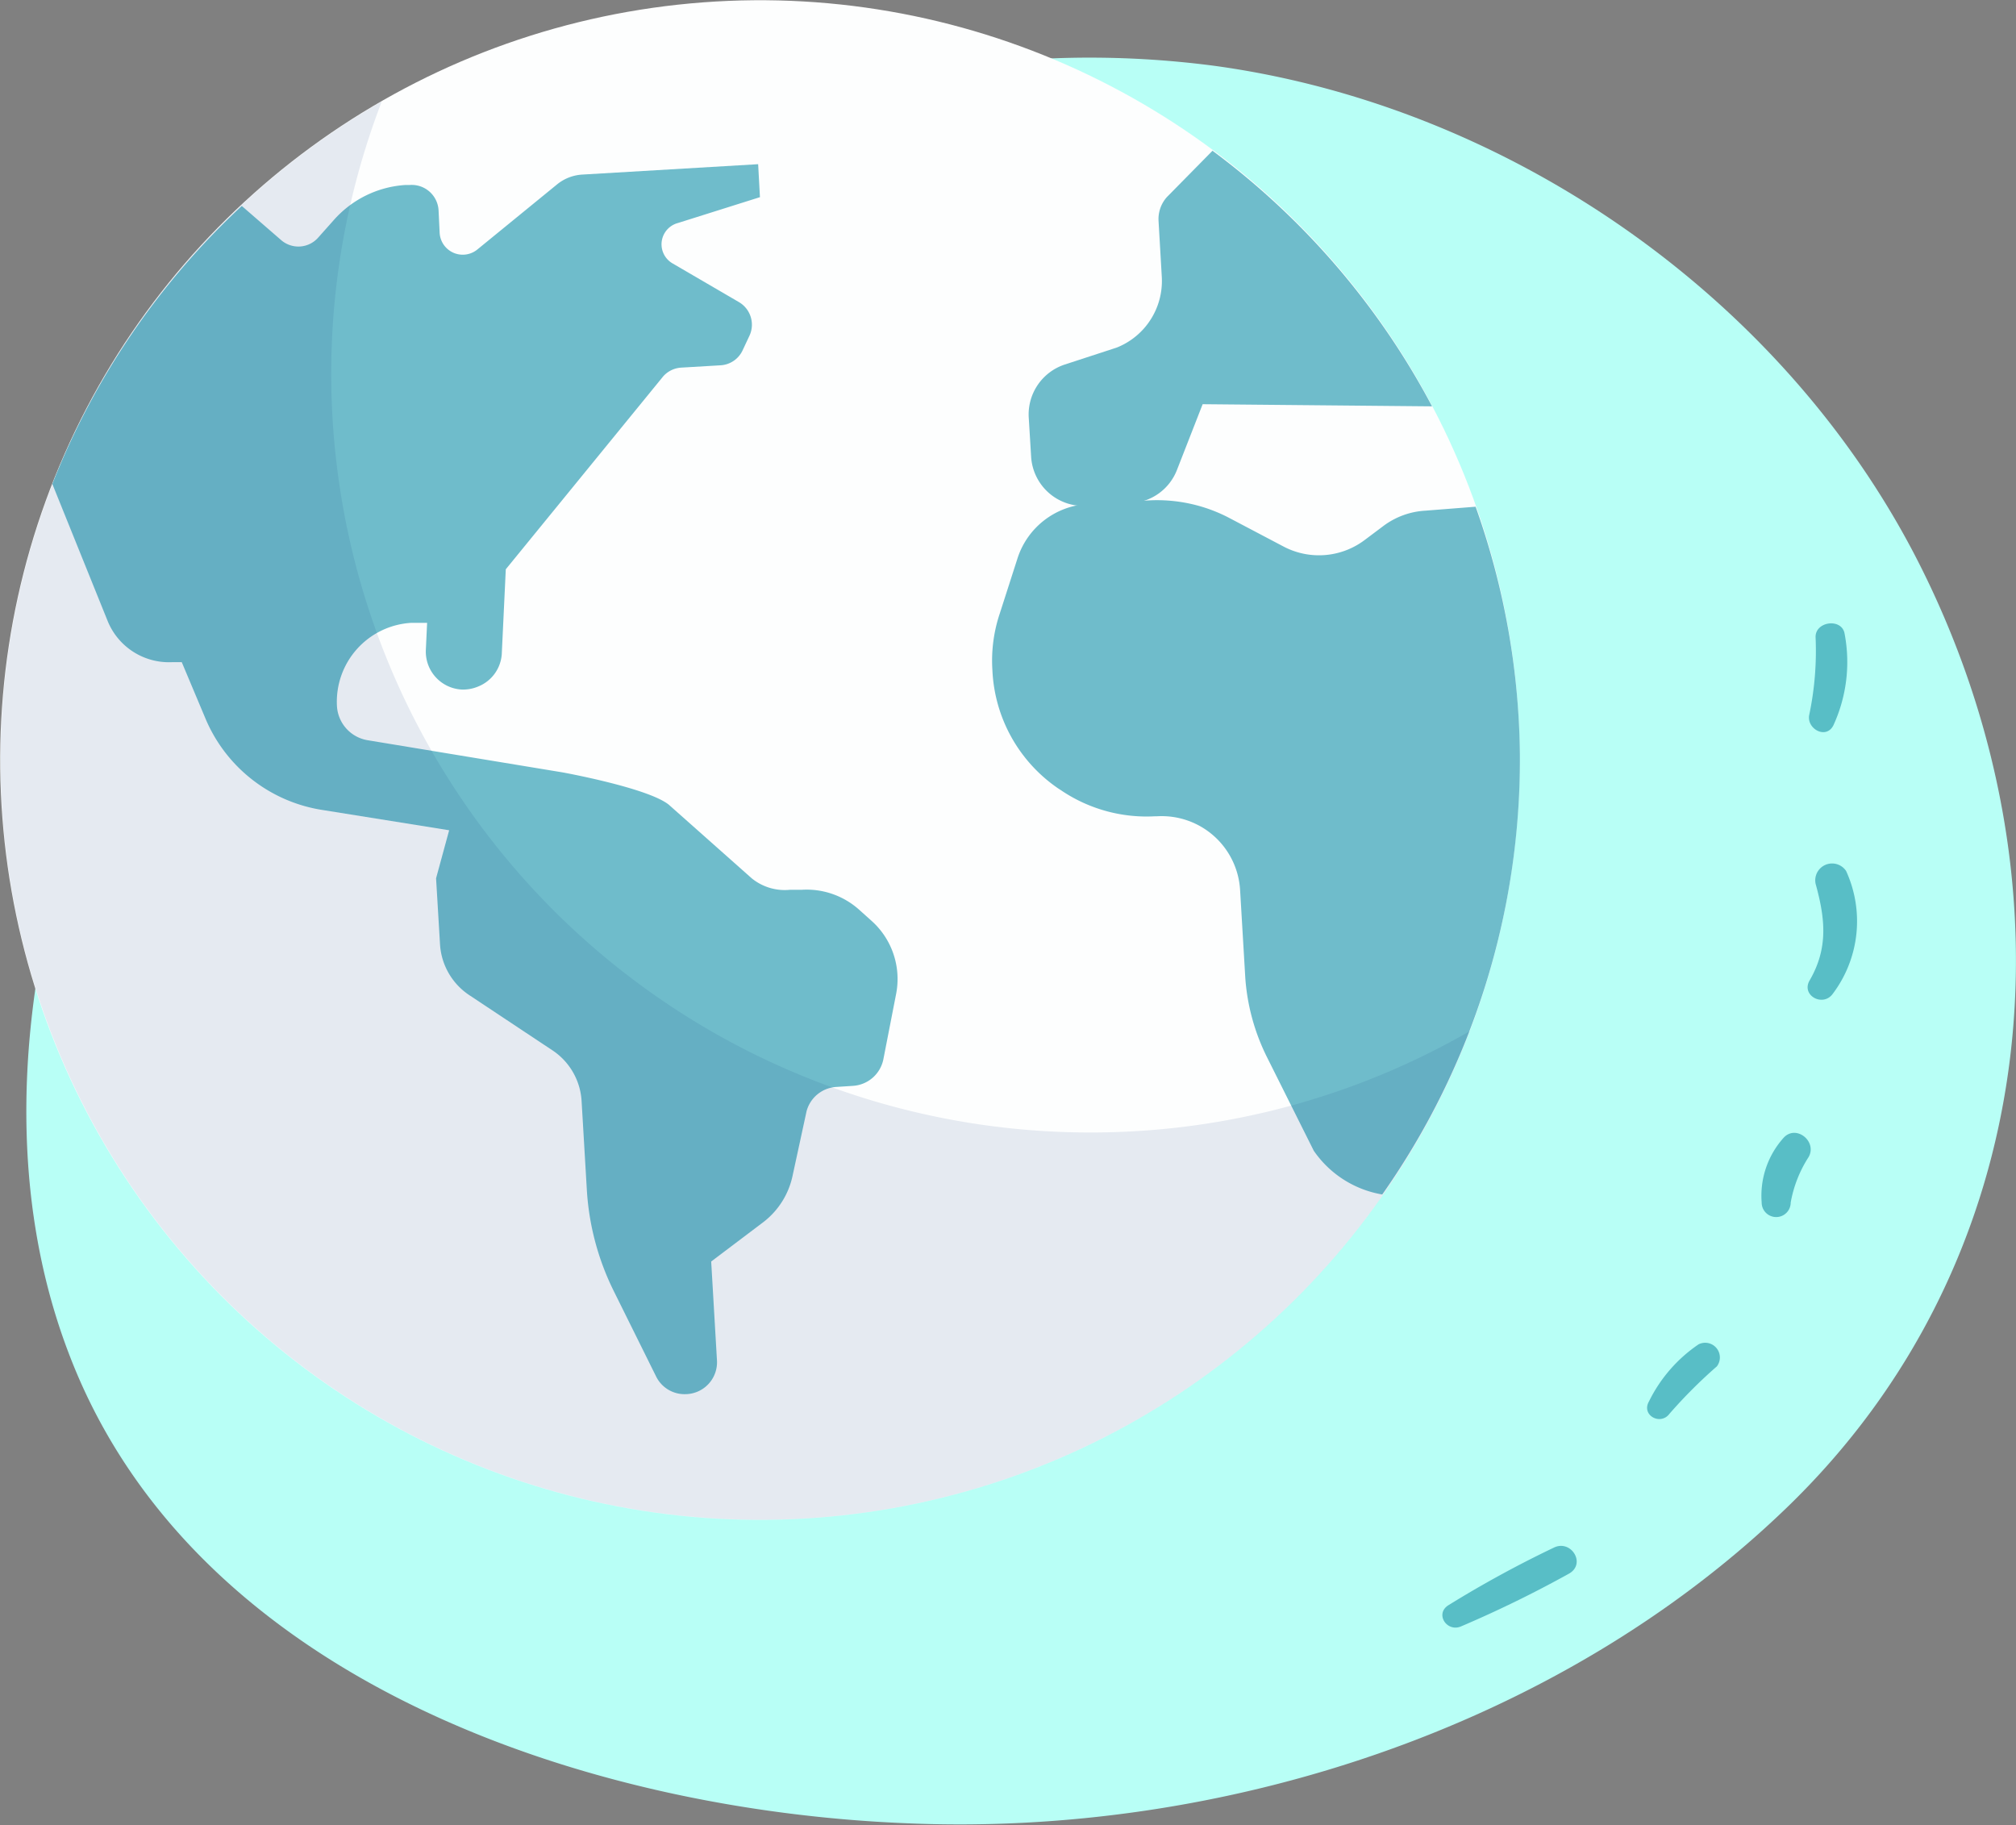
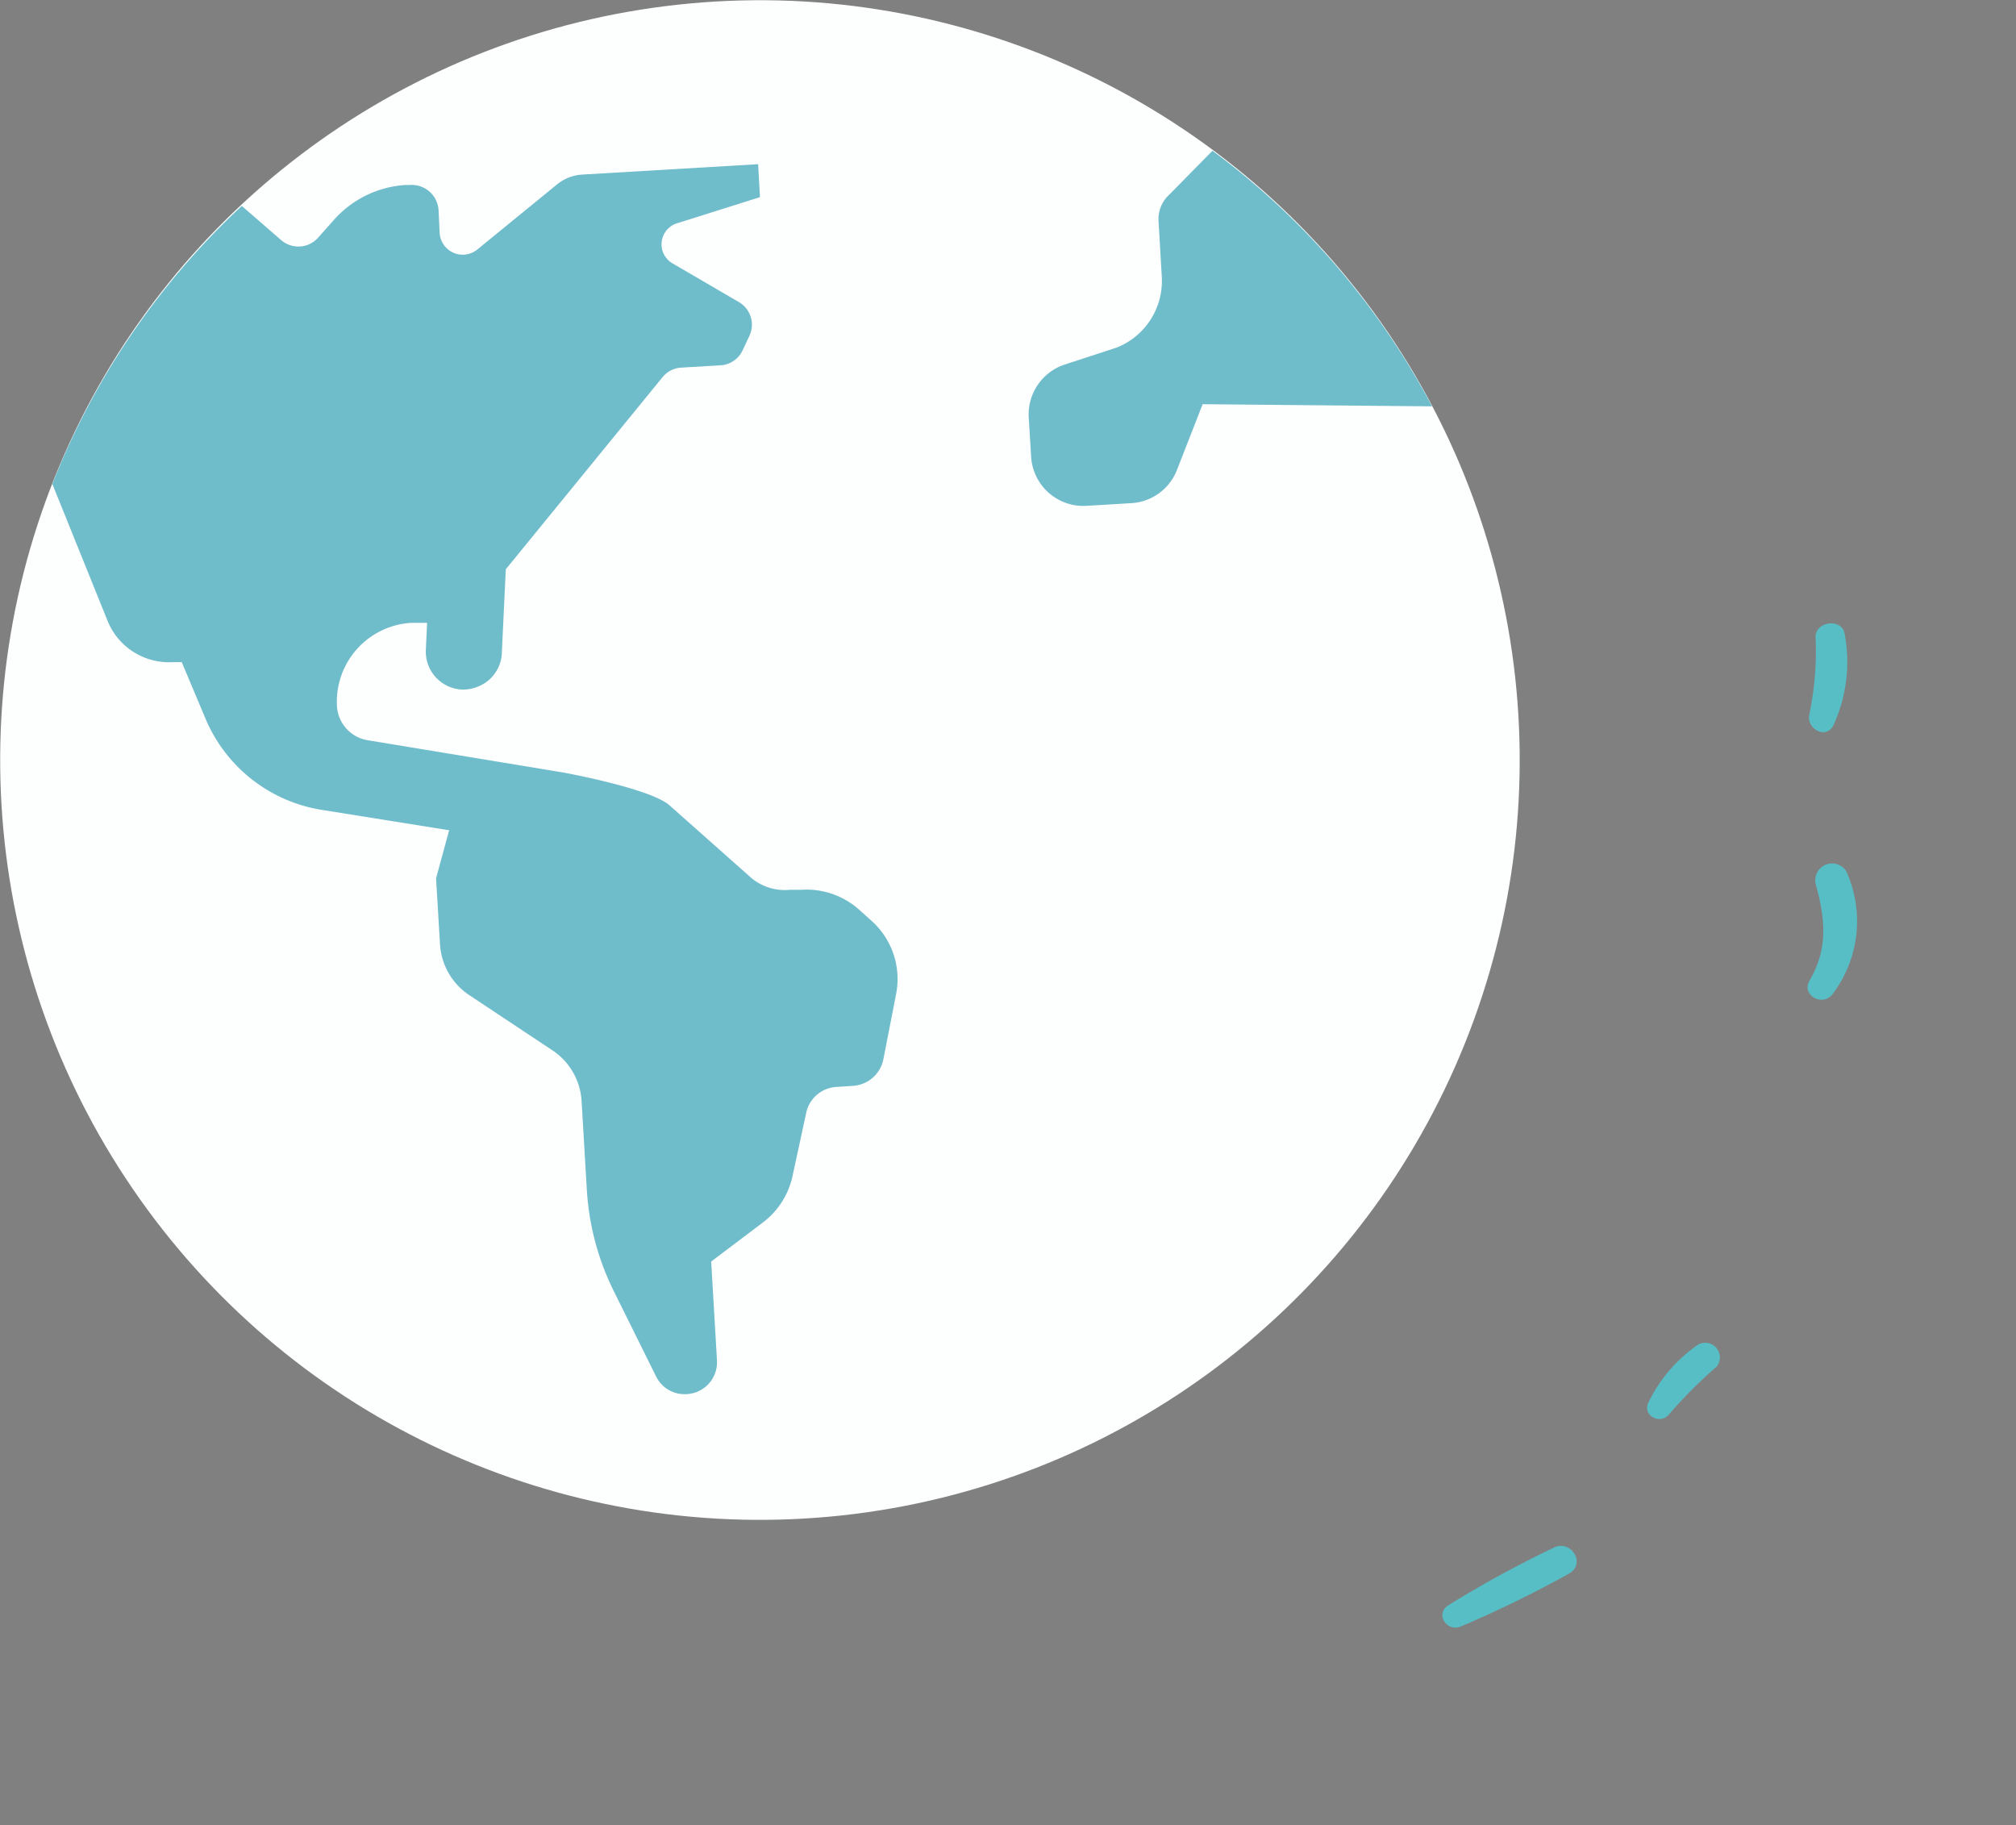
<svg xmlns="http://www.w3.org/2000/svg" viewBox="0 0 112.48 101.83">
  <rect x="0" y="0" width="112.48" height="101.83" fill="#808080" stroke="none" />
  <defs>
    <style>.cls-1{fill:#b8fff6;}.cls-2{fill:#fdfefe;}.cls-3{fill:#6fbccb;}.cls-4{fill:#0a3a7f;opacity:0.1;}.cls-5{fill:#58bec6;}</style>
  </defs>
  <g id="Camada_2" data-name="Camada 2">
    <g id="OBJECTS">
-       <path class="cls-1" d="M107.32,31.93c-7.43-15.12-23-26-39.58-28.26A53.4,53.4,0,0,0,41.25,6.92C30.54,9.59,20.44,18.06,14.17,26.4,4.26,39.58-2.35,59.65,3.92,75.72c7,18.06,28.82,25.28,46.66,26,17.53.76,36.29-5.27,49.05-17.55C114,70.36,115.94,49.44,107.32,31.93Z" />
      <circle class="cls-2" cx="42.4" cy="42.4" r="42.39" transform="translate(-16.86 33.25) rotate(-36.22)" />
      <path class="cls-3" d="M37.83,12.44,42.4,11l-.1-1.84-9.82.58a2.45,2.45,0,0,0-1.39.54l-4.47,3.65A1.29,1.29,0,0,1,24.53,13l-.06-1.25a1.5,1.5,0,0,0-1.6-1.43h-.24a5.82,5.82,0,0,0-4,1.95l-.89,1a1.47,1.47,0,0,1-2.06.12l-2.19-1.9A42.41,42.41,0,0,0,2.92,27L6,34.63a3.69,3.69,0,0,0,3.64,2.31l.5,0,1.35,3.21A8.49,8.49,0,0,0,18,45.19l7.06,1.13L24.33,49l.22,3.68a3.67,3.67,0,0,0,1.65,2.85l4.61,3.06a3.65,3.65,0,0,1,1.64,2.85l.29,4.91A14.66,14.66,0,0,0,34.23,72l2.37,4.78a1.77,1.77,0,0,0,1.66,1h0A1.78,1.78,0,0,0,40,75.86l-.32-5.48,2.9-2.19a4.41,4.41,0,0,0,1.64-2.59L45,62a1.83,1.83,0,0,1,1.67-1.36l.92-.06a1.85,1.85,0,0,0,1.7-1.5L50,55.44a4.35,4.35,0,0,0-1.4-4.09l-.68-.61a4.39,4.39,0,0,0-3.17-1.1l-.66,0A2.92,2.92,0,0,1,41.94,49l-4.63-4.11c-1.18-.94-5.93-1.8-5.93-1.8L20.53,41.3a2.05,2.05,0,0,1-1.73-1.9h0a4.41,4.41,0,0,1,4.12-4.65l.91,0-.07,1.5a2.12,2.12,0,0,0,2,2.22,2.18,2.18,0,0,0,.92-.17A2.1,2.1,0,0,0,28,36.4l.22-4.64L37,21a1.46,1.46,0,0,1,1-.49l2.2-.13a1.45,1.45,0,0,0,1.24-.85l.38-.81a1.46,1.46,0,0,0-.6-1.87l-3.67-2.14A1.23,1.23,0,0,1,37.83,12.44Z" />
-       <path class="cls-3" d="M84.8,42.11a42.26,42.26,0,0,0-2.47-13.84l-2.8.22a4.31,4.31,0,0,0-2.38.88l-1,.75a4.24,4.24,0,0,1-4.52.38l-3-1.58a8.67,8.67,0,0,0-4.58-1l-3.37.2a4.38,4.38,0,0,0-3.9,3l-1,3.11a8.27,8.27,0,0,0-.41,3.16A8.44,8.44,0,0,0,59.06,44l.23.15a8.51,8.51,0,0,0,5.16,1.39h.11a4.38,4.38,0,0,1,4.63,4.12l.29,4.9A11.75,11.75,0,0,0,70.7,59l2.6,5.2a5.82,5.82,0,0,0,3.82,2.44A42.16,42.16,0,0,0,84.8,42.11Z" />
      <path class="cls-3" d="M79.9,22.67A42.52,42.52,0,0,0,67.65,8.41L65.1,11a1.84,1.84,0,0,0-.46,1.33l.18,3.1a4,4,0,0,1-1,2.9,4,4,0,0,1-1.51,1.06l-2.91.95a2.93,2.93,0,0,0-2,3l.13,2.13a2.92,2.92,0,0,0,3.09,2.75l2.5-.15a2.91,2.91,0,0,0,2.55-1.86l1.43-3.66Z" />
-       <path class="cls-4" d="M61.17,63.18A42.33,42.33,0,0,1,21.3,5.66,42.38,42.38,0,1,0,82,57.53,42.28,42.28,0,0,1,61.17,63.18Z" />
      <path class="cls-5" d="M86.7,86.34a61.91,61.91,0,0,0-5.88,3.21c-.78.48-.1,1.52.69,1.19a64.8,64.8,0,0,0,6-2.93C88.53,87.27,87.67,85.87,86.7,86.34Z" />
      <path class="cls-5" d="M94.77,75A8.23,8.23,0,0,0,92,78.19c-.44.77.65,1.36,1.15.68a27.41,27.41,0,0,1,2.64-2.64A.82.82,0,0,0,94.77,75Z" />
-       <path class="cls-5" d="M99.52,63.47a4.84,4.84,0,0,0-1.23,3.62.81.81,0,0,0,1.62,0,6.89,6.89,0,0,1,1-2.54C101.4,63.69,100.22,62.72,99.52,63.47Z" />
      <path class="cls-5" d="M103,48.59a.94.94,0,0,0-1.7.72c.53,1.92.72,3.57-.33,5.38-.5.84.74,1.52,1.29.75A6.73,6.73,0,0,0,103,48.59Z" />
      <path class="cls-5" d="M102.92,35.37c-.14-.92-1.69-.71-1.62.22a17.33,17.33,0,0,1-.36,4.31c-.14.76.94,1.37,1.35.57A8.44,8.44,0,0,0,102.92,35.37Z" />
    </g>
  </g>
</svg>